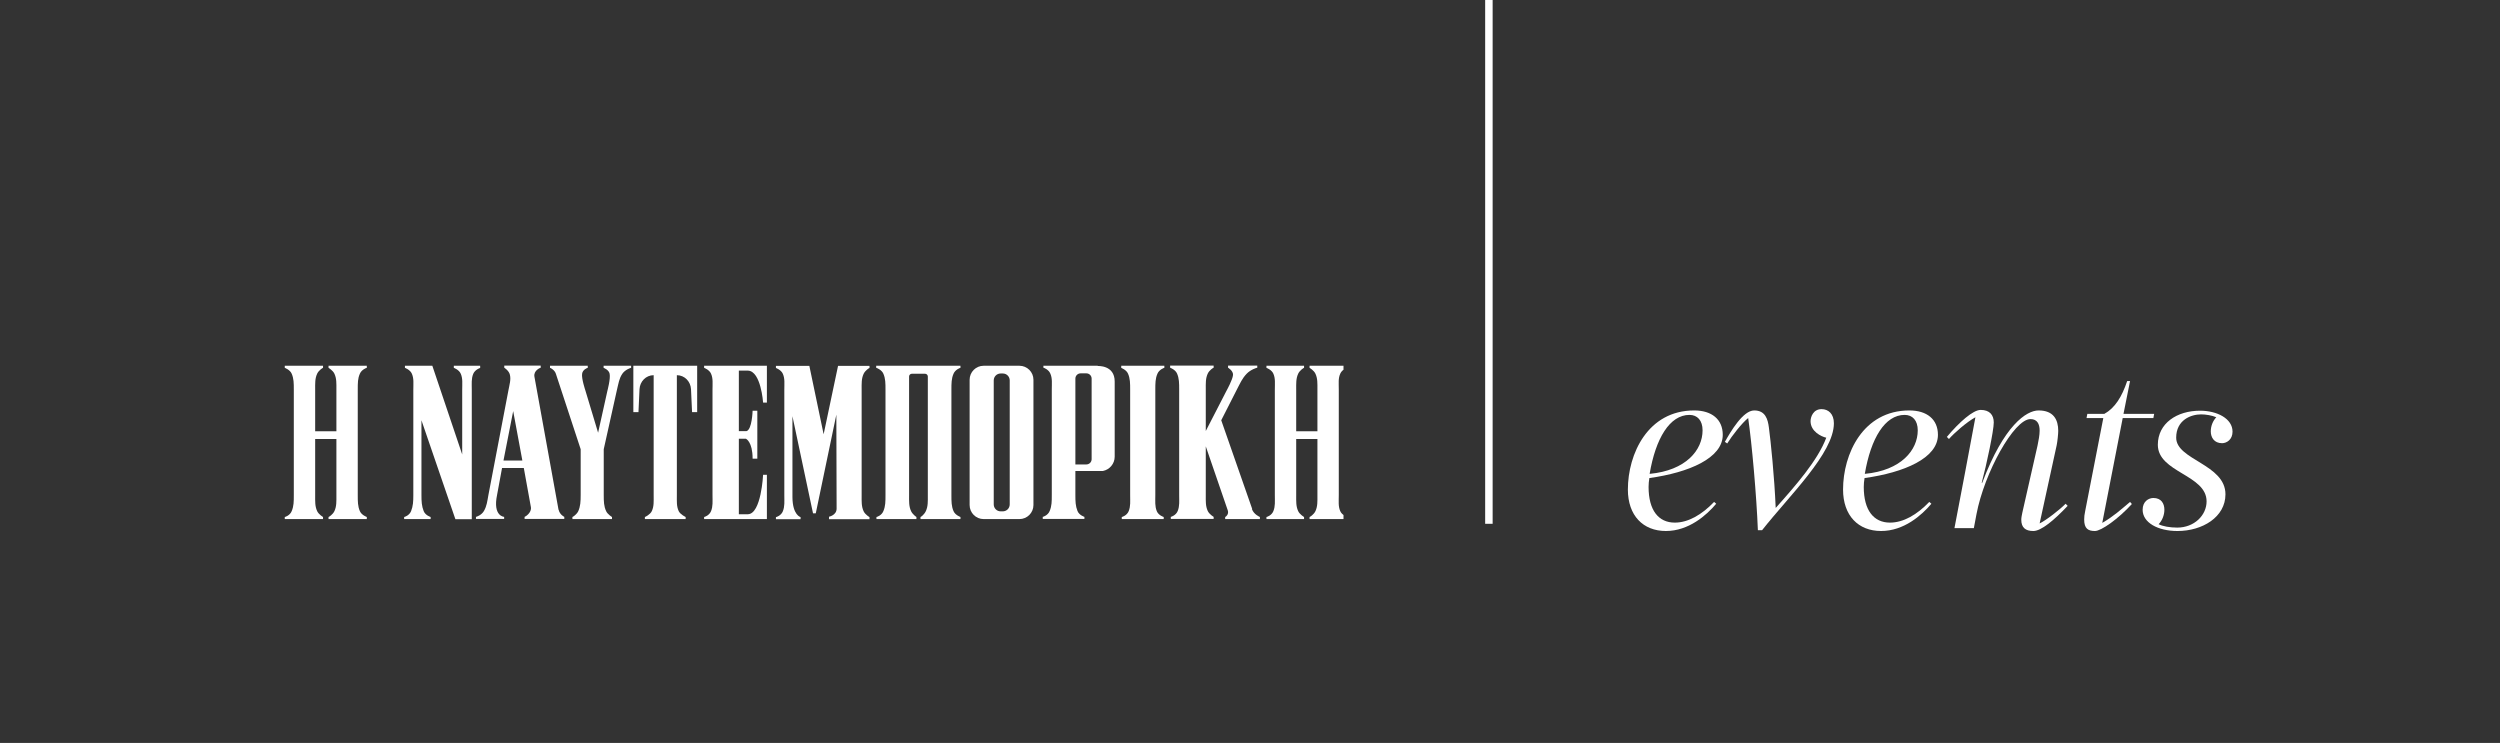
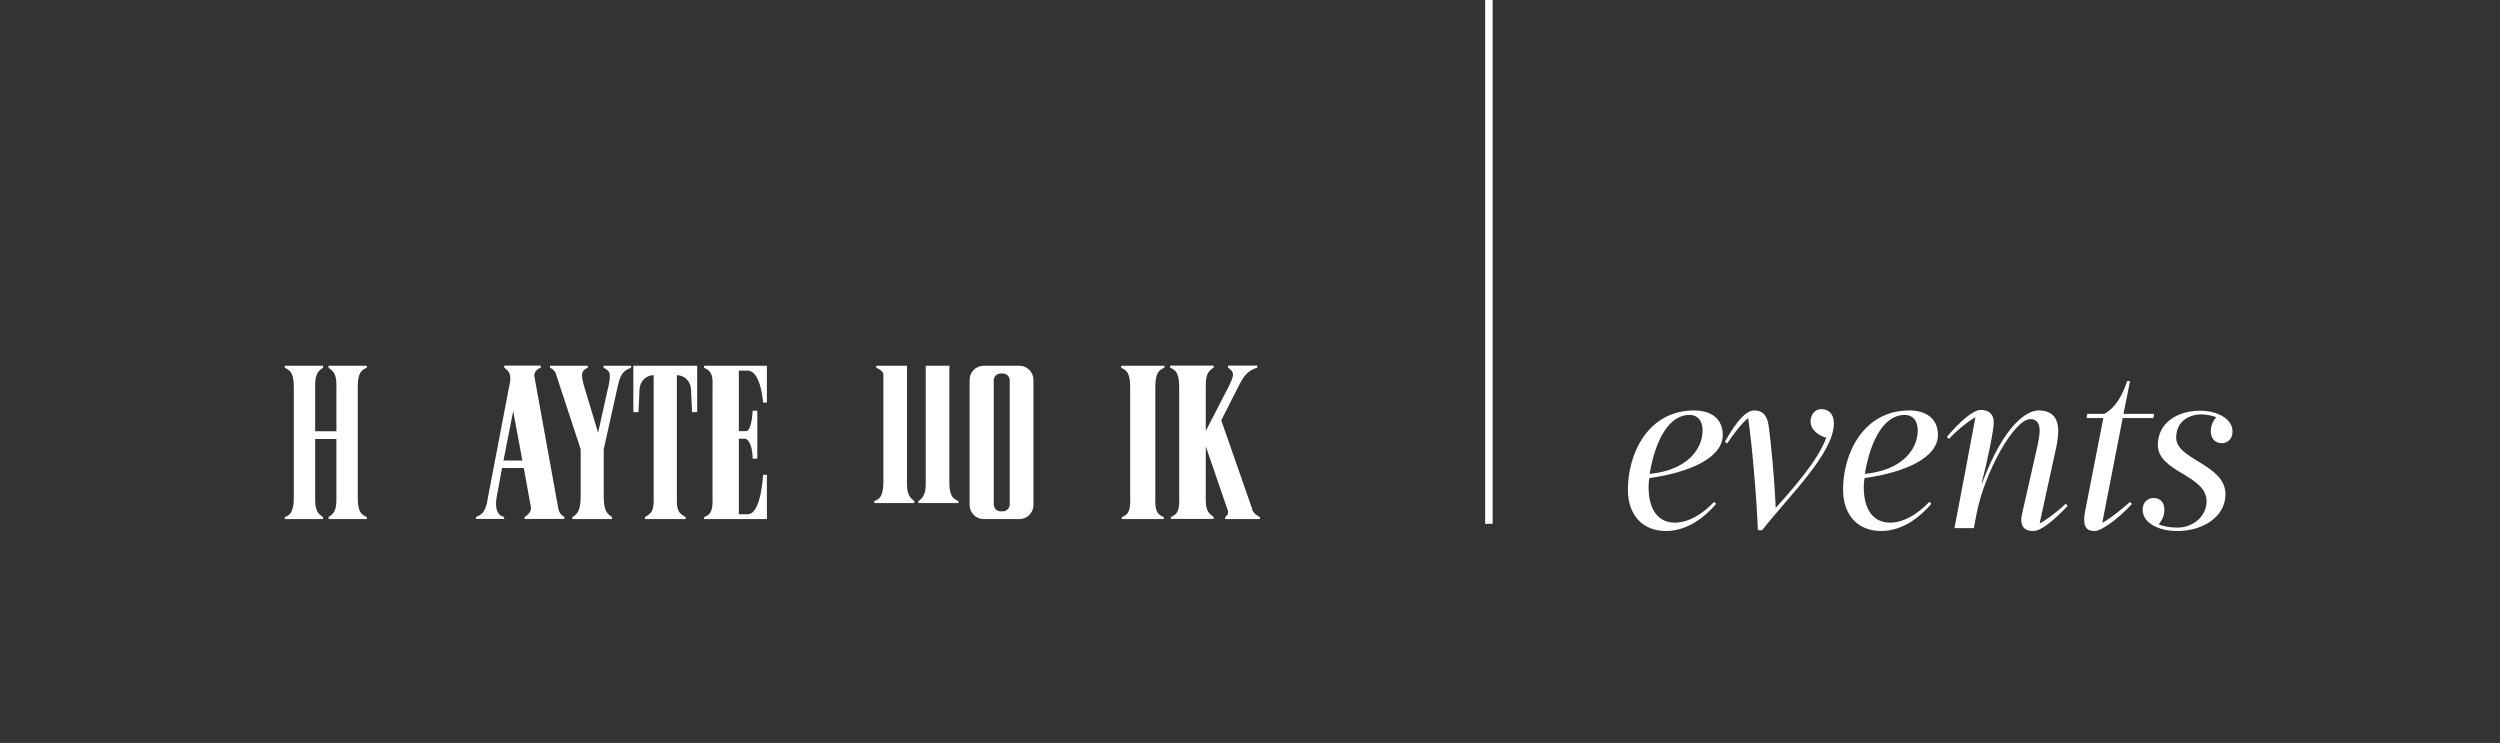
<svg xmlns="http://www.w3.org/2000/svg" id="a" viewBox="0 0 190.77 56.69">
  <rect x="0" y="0" width="190.77" height="56.69" fill="#333333" stroke="none" />
  <defs>
    <clipPath id="i">
      <rect x="21.45" y="27.91" width="81.07" height="11.7" fill="none" stroke-width="0" />
    </clipPath>
    <clipPath id="j">
      <rect x="21.45" y="27.91" width="81.07" height="11.7" fill="none" stroke-width="0" />
    </clipPath>
    <clipPath id="l">
      <rect x="124.22" y="25.49" width="89.16" height="18.06" fill="none" stroke-width="0" />
    </clipPath>
    <clipPath id="m">
      <rect x="124.22" y="25.49" width="89.16" height="18.06" fill="none" stroke-width="0" />
    </clipPath>
  </defs>
  <g id="g">
    <rect x="113.33" width=".57" height="39.97" fill="#fff" stroke-width="0" />
    <g id="h">
      <g clip-path="url(#i)">
        <g clip-path="url(#j)">
-           <path d="M102.8,28.07v-.16h-2.87v.16s.33.19.45.45c.17.37.15.73.15,1.22v3.17h-1.62v-3.17c0-.49-.02-.85.15-1.22.12-.26.42-.45.45-.45v-.16h-2.87v.16s.4.14.53.45c.16.37.11.73.11,1.22v8.04c0,.49.04.84-.11,1.22-.13.33-.49.45-.53.45v.16h2.87v-.16s-.33-.19-.45-.45c-.17-.37-.15-.73-.15-1.22v-4.28h1.62v4.28c0,.49.02.85-.15,1.22-.12.26-.42.45-.45.45v.16h2.87v-.16s-.4-.14-.53-.45c-.16-.37-.11-.73-.11-1.22v-8.04c0-.55-.05-.85.11-1.22.13-.31.49-.45.53-.45" fill="#fff" stroke-width="0" />
          <path d="M53.73,28.07s.4.14.53.45c.16.37.11.73.11,1.22v8.04c0,.49.04.84-.11,1.22-.13.33-.49.45-.53.45v.16h4.79v-3.38h-.29s-.14,2.99-1.16,3.01h-.69v-5.76h.54s.51.22.51,1.52h.36v-3.66h-.36s-.04,1.45-.47,1.56h-.58v-4.62h.69c1,.03,1.16,2.44,1.16,2.44h.29v-2.81h-4.79v.16Z" fill="#fff" stroke-width="0" />
-           <path d="M66.88,28.07s.4.14.53.45c.16.37.16.73.16,1.22v8.04c0,.49,0,.84-.16,1.22-.13.33-.49.45-.53.45v.16h3.05v-.16s-.29-.19-.41-.45c-.17-.37-.15-.73-.15-1.22v-9.05c0-.12.1-.21.21-.21h1.01c.12,0,.21.1.21.21v9.05c0,.49.02.85-.15,1.22-.12.26-.37.45-.41.45v.16h3.05v-.16s-.4-.14-.53-.45c-.16-.37-.16-.73-.16-1.22v-8.04c0-.49,0-.85.16-1.22.13-.31.49-.45.53-.45v-.16h-6.43v.16Z" fill="#fff" stroke-width="0" />
+           <path d="M66.88,28.07s.4.14.53.45v8.04c0,.49,0,.84-.16,1.22-.13.33-.49.45-.53.45v.16h3.05v-.16s-.29-.19-.41-.45c-.17-.37-.15-.73-.15-1.22v-9.05c0-.12.1-.21.21-.21h1.01c.12,0,.21.1.21.21v9.05c0,.49.02.85-.15,1.22-.12.26-.37.45-.41.45v.16h3.05v-.16s-.4-.14-.53-.45c-.16-.37-.16-.73-.16-1.22v-8.04c0-.49,0-.85.16-1.22.13-.31.49-.45.53-.45v-.16h-6.43v.16Z" fill="#fff" stroke-width="0" />
          <path d="M77.05,38.49c0,.3-.24.53-.53.53h-.16c-.3,0-.53-.24-.53-.53v-9.46c0-.3.24-.53.53-.53h.16c.3,0,.53.24.53.53v9.46ZM77.79,27.91h-2.73c-.59,0-1.07.48-1.07,1.07v9.56c0,.59.48,1.07,1.07,1.07h2.73c.59,0,1.07-.48,1.07-1.07v-9.56c0-.59-.48-1.07-1.07-1.07" fill="#fff" stroke-width="0" />
          <path d="M85.55,28.07s.4.14.53.45c.16.37.16.73.16,1.22v8.04c0,.49.04.84-.11,1.22-.13.33-.49.45-.53.45v.16h3.2v-.16s-.4-.12-.53-.45c-.15-.38-.11-.73-.11-1.22v-8.04c0-.49,0-.85.16-1.22.13-.31.49-.45.53-.45v-.16h-3.29v.16Z" fill="#fff" stroke-width="0" />
-           <path d="M83.3,35.04c0,.22-.18.4-.4.4h-.84v-5.7s0-.02,0-.03v-.82c0-.22.18-.4.4-.4h.44c.22,0,.4.18.4.4v6.15ZM83.77,27.91h-4.15s0,.15,0,.15c.04,0,.4.14.53.45.16.37.11.73.11,1.22v8.04c0,.49,0,.84-.16,1.22-.13.33-.49.45-.53.45v.16h3.18v-.16s-.4-.12-.53-.45c-.15-.38-.16-.73-.16-1.22v-1.83h1.9s.06,0,.09,0c.02,0,.04,0,.05,0,.02,0,.04,0,.06,0,.51-.1.9-.55.9-1.09,0,0,0-.02,0-.03,0,0,0,0,0,0v-5.71c0-1.27-1.3-1.18-1.3-1.18" fill="#fff" stroke-width="0" />
-           <path d="M62.85,33.14l-1.09-5.22h-2.55v.16s.4.14.53.45c.16.37.11.73.11,1.22v8.04c0,.49.04.83-.11,1.22-.13.33-.49.45-.53.45v.16h1.88v-.16s-.61-.15-.62-1.52v-6.18l1.57,7.41h.21l1.57-7.53.02,7.17c0,.51-.58.62-.58.62v.19h3.09v-.16s-.33-.19-.45-.45c-.17-.37-.15-.73-.15-1.22v-8.04c0-.49-.02-.85.15-1.22.12-.26.42-.45.45-.45v-.16h-2.4l-1.1,5.22Z" fill="#fff" stroke-width="0" />
          <path d="M95.55,38.83l-2.36-6.76,1.19-2.34c.14-.27,0,0,0,0,.26-.49.4-.85.76-1.22.3-.31.76-.45.8-.45v-.16s-2.23,0-2.23,0v.16s.4.23.38.55c-.03.37-.5,1.21-.5,1.21l-1.58,3.07v-3.16c0-.49-.02-.85.15-1.22.12-.26.42-.45.45-.45v-.16h-3.32v.16s.4.14.53.45c.16.37.16.73.16,1.22v8.04c0,.49.04.84-.11,1.22-.13.33-.49.45-.53.45v.16h3.27v-.16s-.33-.19-.45-.45c-.17-.37-.15-.73-.15-1.22v-3.71l1.68,4.89c.1.3-.16.5-.2.5v.16h2.65v-.16s-.47-.19-.61-.61" fill="#fff" stroke-width="0" />
          <path d="M38.42,35.14l.74-3.77.7,3.77h-1.44ZM42.62,38.9l-1.84-10.16c-.08-.47.45-.68.48-.68v-.16h-2.78v.16s.36.22.43.54c.09.37-.03.73-.12,1.22l-1.52,7.95c-.09.49-.12.83-.34,1.22-.19.33-.58.45-.61.45v.16h2.15v-.16s-.88-.04-.54-1.67l.38-2.06h1.66s.54,2.98.54,2.98c.08.44-.44.75-.48.75v.16h3.03v-.16s-.35-.16-.43-.54" fill="#fff" stroke-width="0" />
          <path d="M48.33,31.45h.39l.08-1.75c.03-.59.49-1.07,1.08-1.07v9.15c0,.49.03.85-.14,1.22-.12.26-.5.45-.53.45v.16h3.11v-.16s-.41-.19-.53-.45c-.17-.37-.14-.73-.14-1.22v-9.15c.59,0,1.05.48,1.08,1.07l.08,1.75h.39v-3.54h-4.87v3.54Z" fill="#fff" stroke-width="0" />
          <path d="M46.06,27.91v.16s.4.14.46.45c.08.37-.17,1.3-.17,1.3l-.71,3.2-.97-3.22s-.31-.92-.25-1.28c.04-.31.39-.45.43-.45v-.16h-2.88v.16c.05,0,.37.18.45.46l1.89,5.75v3.5c0,.49-.02.85-.18,1.22-.12.26-.42.45-.45.45v.16h3.02v-.16s-.33-.19-.45-.45c-.17-.37-.18-.73-.18-1.22v-3.5h0s1.01-4.54,1.01-4.54c.06-.27,0,0,0,0,.12-.49.16-.85.41-1.22.21-.31.63-.45.67-.45v-.16h-2.09Z" fill="#fff" stroke-width="0" />
          <path d="M25.07,28.07s.33.19.45.45c.17.37.15.73.15,1.22v3.17h-1.62v-3.17c0-.49-.02-.85.15-1.22.12-.26.42-.45.45-.45v-.16h-2.92v.16s.4.14.53.45c.16.37.16.73.16,1.22v8.04c0,.49,0,.84-.16,1.22-.13.33-.49.45-.53.45v.16h2.92v-.16s-.33-.19-.45-.45c-.17-.37-.15-.73-.15-1.22v-4.28h1.62v4.28c0,.49.02.85-.15,1.22-.12.26-.42.45-.45.45v.16h2.92v-.16s-.4-.14-.53-.45c-.16-.37-.16-.73-.16-1.22v-8.04c0-.55,0-.85.16-1.22.13-.31.49-.45.53-.45v-.16h-2.92v.16Z" fill="#fff" stroke-width="0" />
-           <path d="M36.64,27.91h-2.01v.16s.4.14.53.45c.16.37.11.73.11,1.22v4.94l-2.28-6.77h-2.09v.16s.4.14.53.45c.16.37.11.73.11,1.22v8.04c0,.49-.02.84-.17,1.22-.13.33-.49.45-.53.45v.16h2.02v-.16s-.4-.12-.53-.45c-.15-.38-.17-.73-.17-1.22v-5.71l2.59,7.55h1.25v-9.87c0-.49-.04-.85.11-1.22.13-.31.49-.45.53-.45v-.16Z" fill="#fff" stroke-width="0" />
        </g>
      </g>
    </g>
    <g id="k">
      <g clip-path="url(#l)">
        <g clip-path="url(#m)">
          <path d="M124.22,37.36c0-2.72,1.52-6.04,5.06-6.04,1.34,0,2.18.68,2.18,1.86,0,1.78-2.58,2.88-5.6,3.3-.04.22-.06.48-.06.68,0,1.78.76,2.72,2,2.72,1.02,0,2.06-.6,3-1.58l.16.14c-.74.88-2.1,2.08-3.84,2.08s-2.9-1.18-2.9-3.16M129.92,32.84c0-.76-.4-1.18-1-1.18-1.5,0-2.58,1.78-3.04,4.5,2.78-.26,4.04-1.82,4.04-3.32" fill="#fff" stroke-width="0" />
          <path d="M134.98,32.62c.14,1.04.42,3.74.52,6.14,1.5-1.68,3.22-3.64,3.86-5.36-.38-.08-1.2-.48-1.2-1.26,0-.32.2-.92.84-.92.52,0,.94.36.94,1.08,0,2.28-3.42,5.54-5.48,8.16h-.32c-.1-2.6-.46-6.64-.74-8.56-.48.38-1.24,1.36-1.6,1.94l-.18-.12c.44-.78,1.38-2.4,2.24-2.4s1.04.68,1.12,1.3" fill="#fff" stroke-width="0" />
          <path d="M140.64,37.36c0-2.72,1.52-6.04,5.06-6.04,1.34,0,2.18.68,2.18,1.86,0,1.78-2.58,2.88-5.6,3.3-.04.22-.06.48-.06.68,0,1.78.76,2.72,2,2.72,1.02,0,2.06-.6,3-1.58l.16.14c-.74.88-2.1,2.08-3.84,2.08s-2.9-1.18-2.9-3.16M146.34,32.84c0-.76-.4-1.18-1-1.18-1.5,0-2.58,1.78-3.04,4.5,2.78-.26,4.04-1.82,4.04-3.32" fill="#fff" stroke-width="0" />
          <path d="M152.14,32.24c0,.62-.54,3.18-.92,4.6h.04c1.66-4.4,3.38-5.52,4.3-5.52,1.14,0,1.5.7,1.5,1.56,0,.22-.06.82-.12,1.1l-1.3,5.96c.48-.22,1.6-1.1,1.98-1.5l.16.16c-1.04,1.1-2.02,1.92-2.62,1.92s-.92-.26-.92-.86c0-.16.04-.34.08-.54l1.16-5.12c.08-.38.16-.8.16-1.14,0-.5-.18-.88-.7-.88-1.26,0-3.52,4.1-4.12,7.26l-.2,1.06h-1.48c.54-2.82,1.08-5.64,1.6-8.46-.66.36-1.62,1.2-2.02,1.66l-.16-.16c.96-1.14,2-2.06,2.58-2.06.68,0,1,.38,1,.96" fill="#fff" stroke-width="0" />
          <path d="M160.5,31.9h-1.28l.06-.32h1.3c.8-.44,1.34-1.3,1.74-2.5h.22l-.5,2.5h2.34l-.06.32h-2.34l-1.56,8c.84-.48,1.48-1.06,2.12-1.6l.14.16c-1.04,1.14-2.34,2.06-2.82,2.06-.52,0-.82-.18-.82-.88,0-.18.02-.4.08-.66l1.38-7.08Z" fill="#fff" stroke-width="0" />
          <path d="M163.5,38.9c0-.64.46-.9.82-.9.6,0,.84.42.84.9,0,.42-.18.84-.44,1.1.3.16.86.26,1.42.26,1.3,0,2.24-.94,2.24-2,0-2.04-3.72-2.2-3.72-4.32,0-1.64,1.46-2.6,3.22-2.6,1.3,0,2.48.6,2.48,1.6,0,.6-.44.88-.8.88-.6,0-.86-.44-.86-.9,0-.42.16-.8.42-1.08-.32-.14-.8-.22-1.16-.22-.76,0-1.9.42-1.9,1.78,0,1.7,3.76,2.02,3.76,4.32,0,1.74-1.76,2.8-3.66,2.8-1.5,0-2.66-.64-2.66-1.62" fill="#fff" stroke-width="0" />
        </g>
      </g>
    </g>
  </g>
</svg>